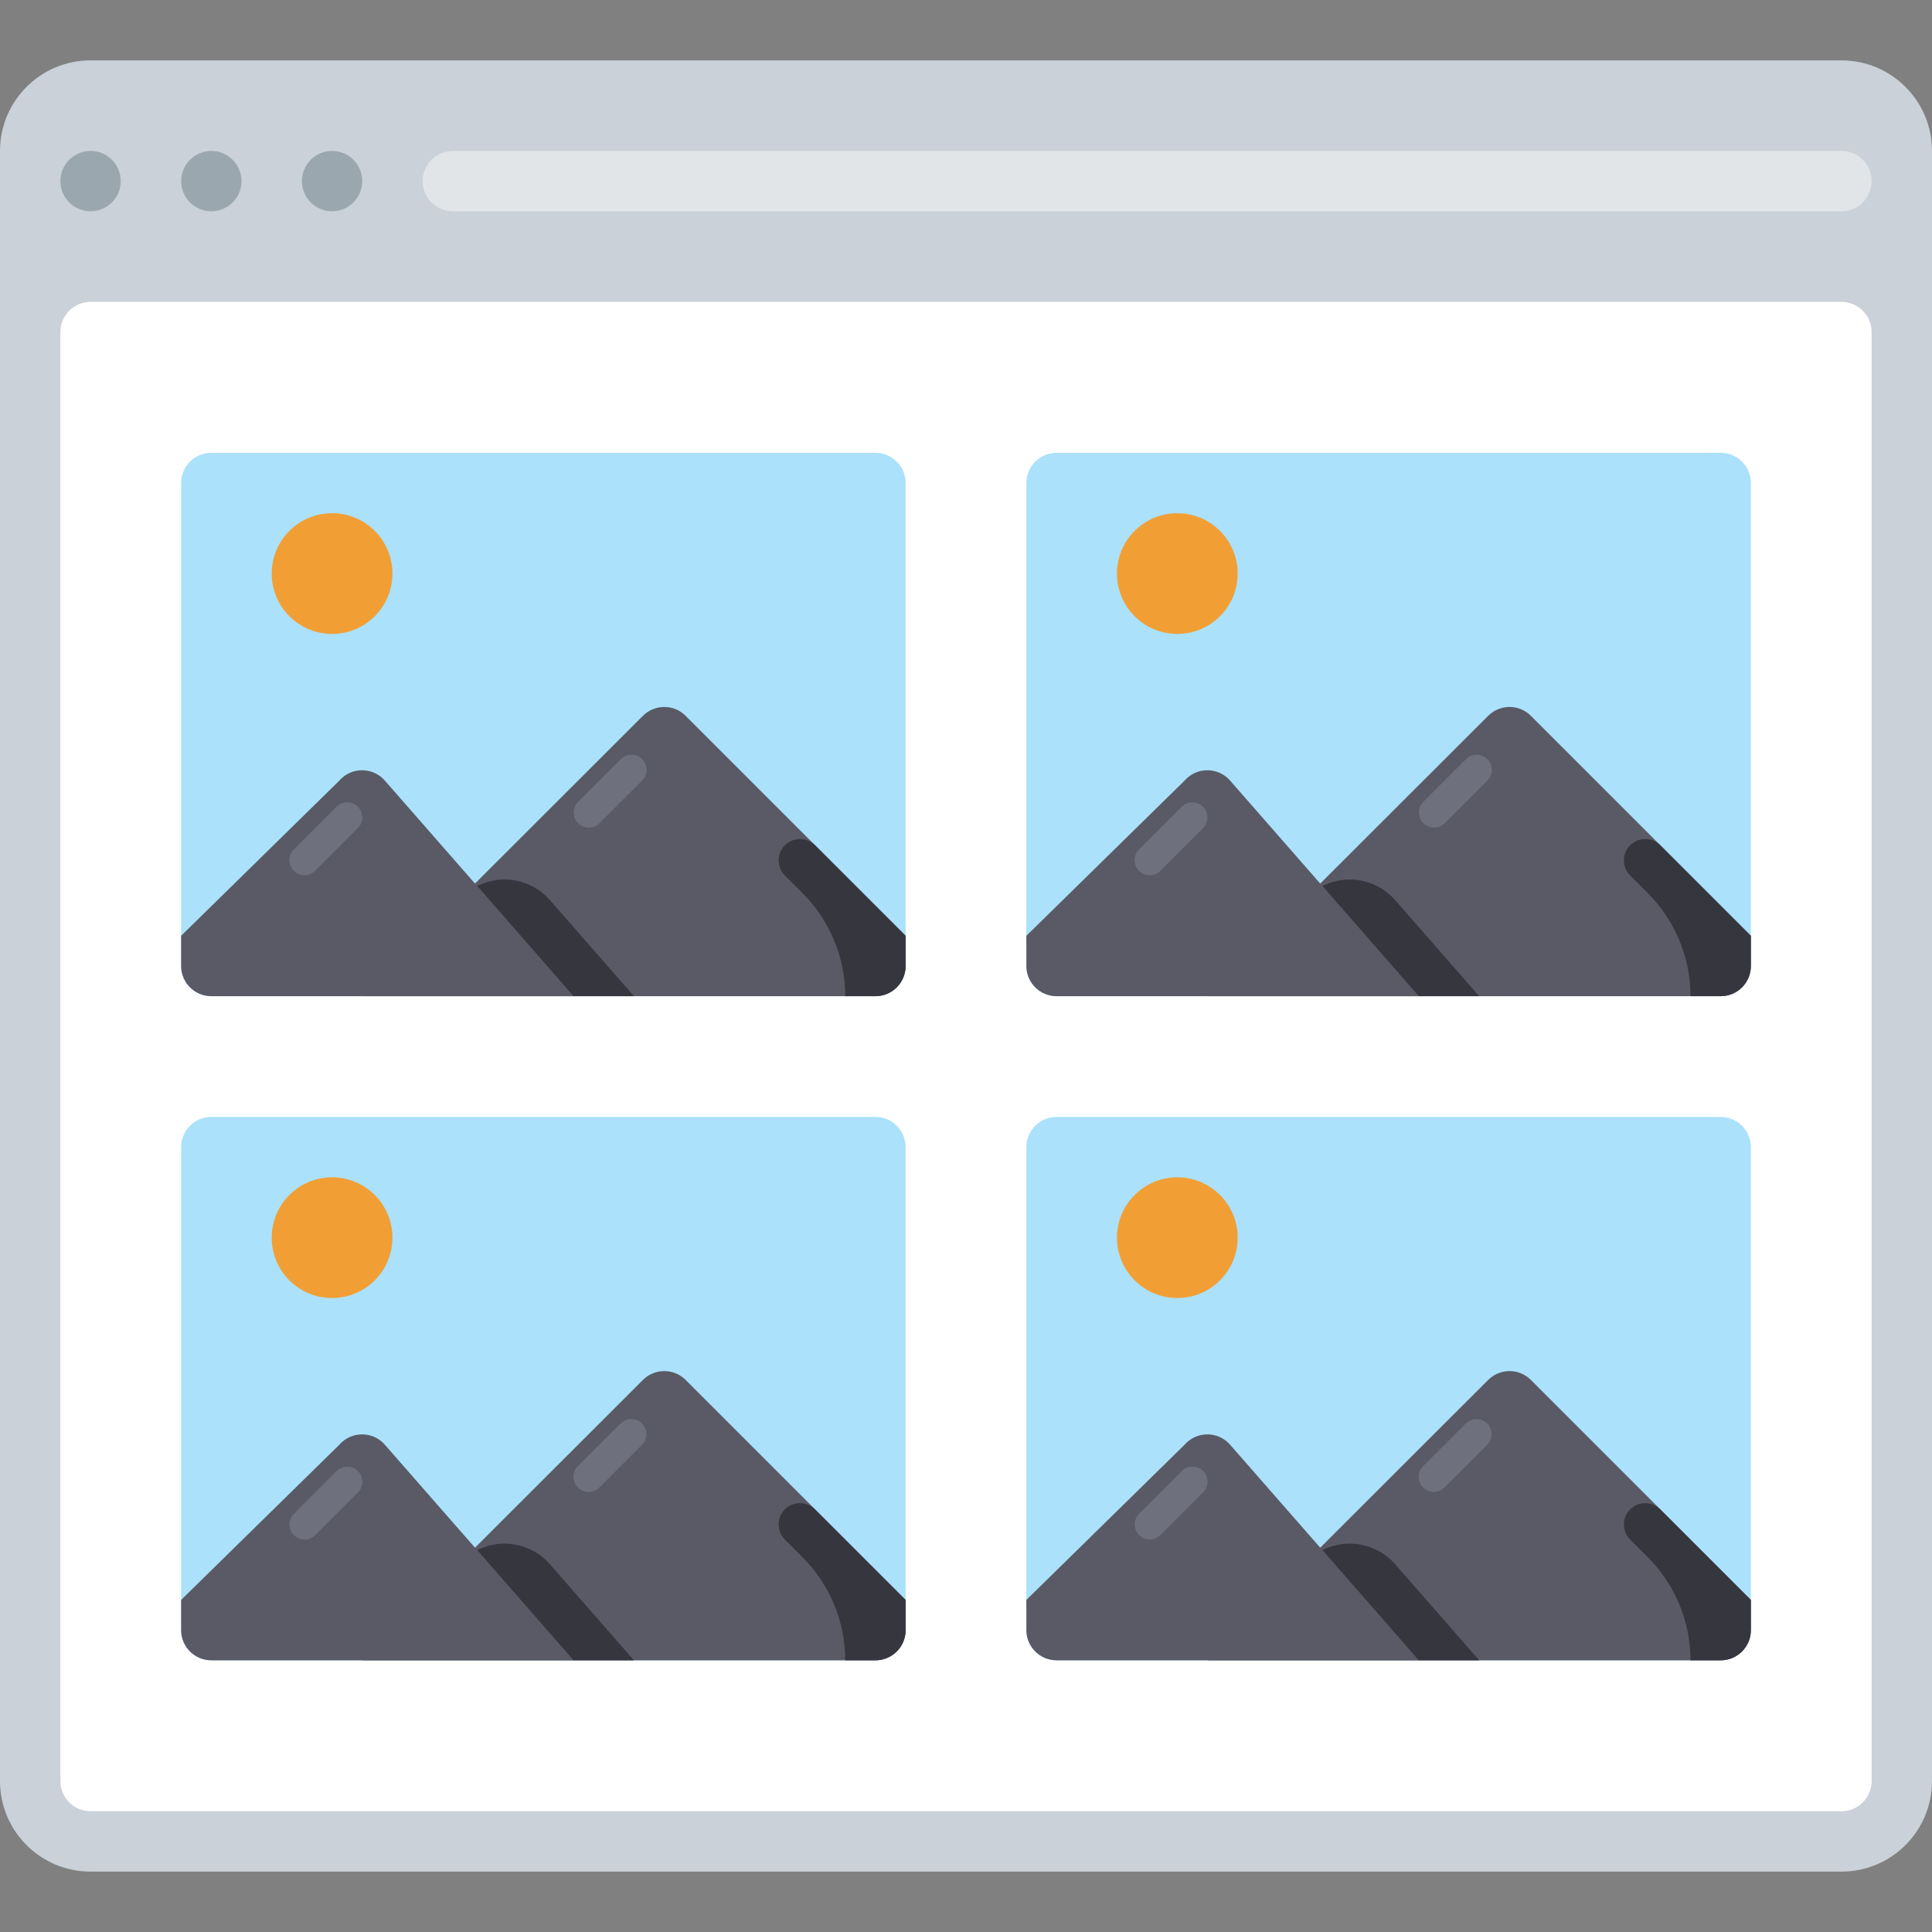
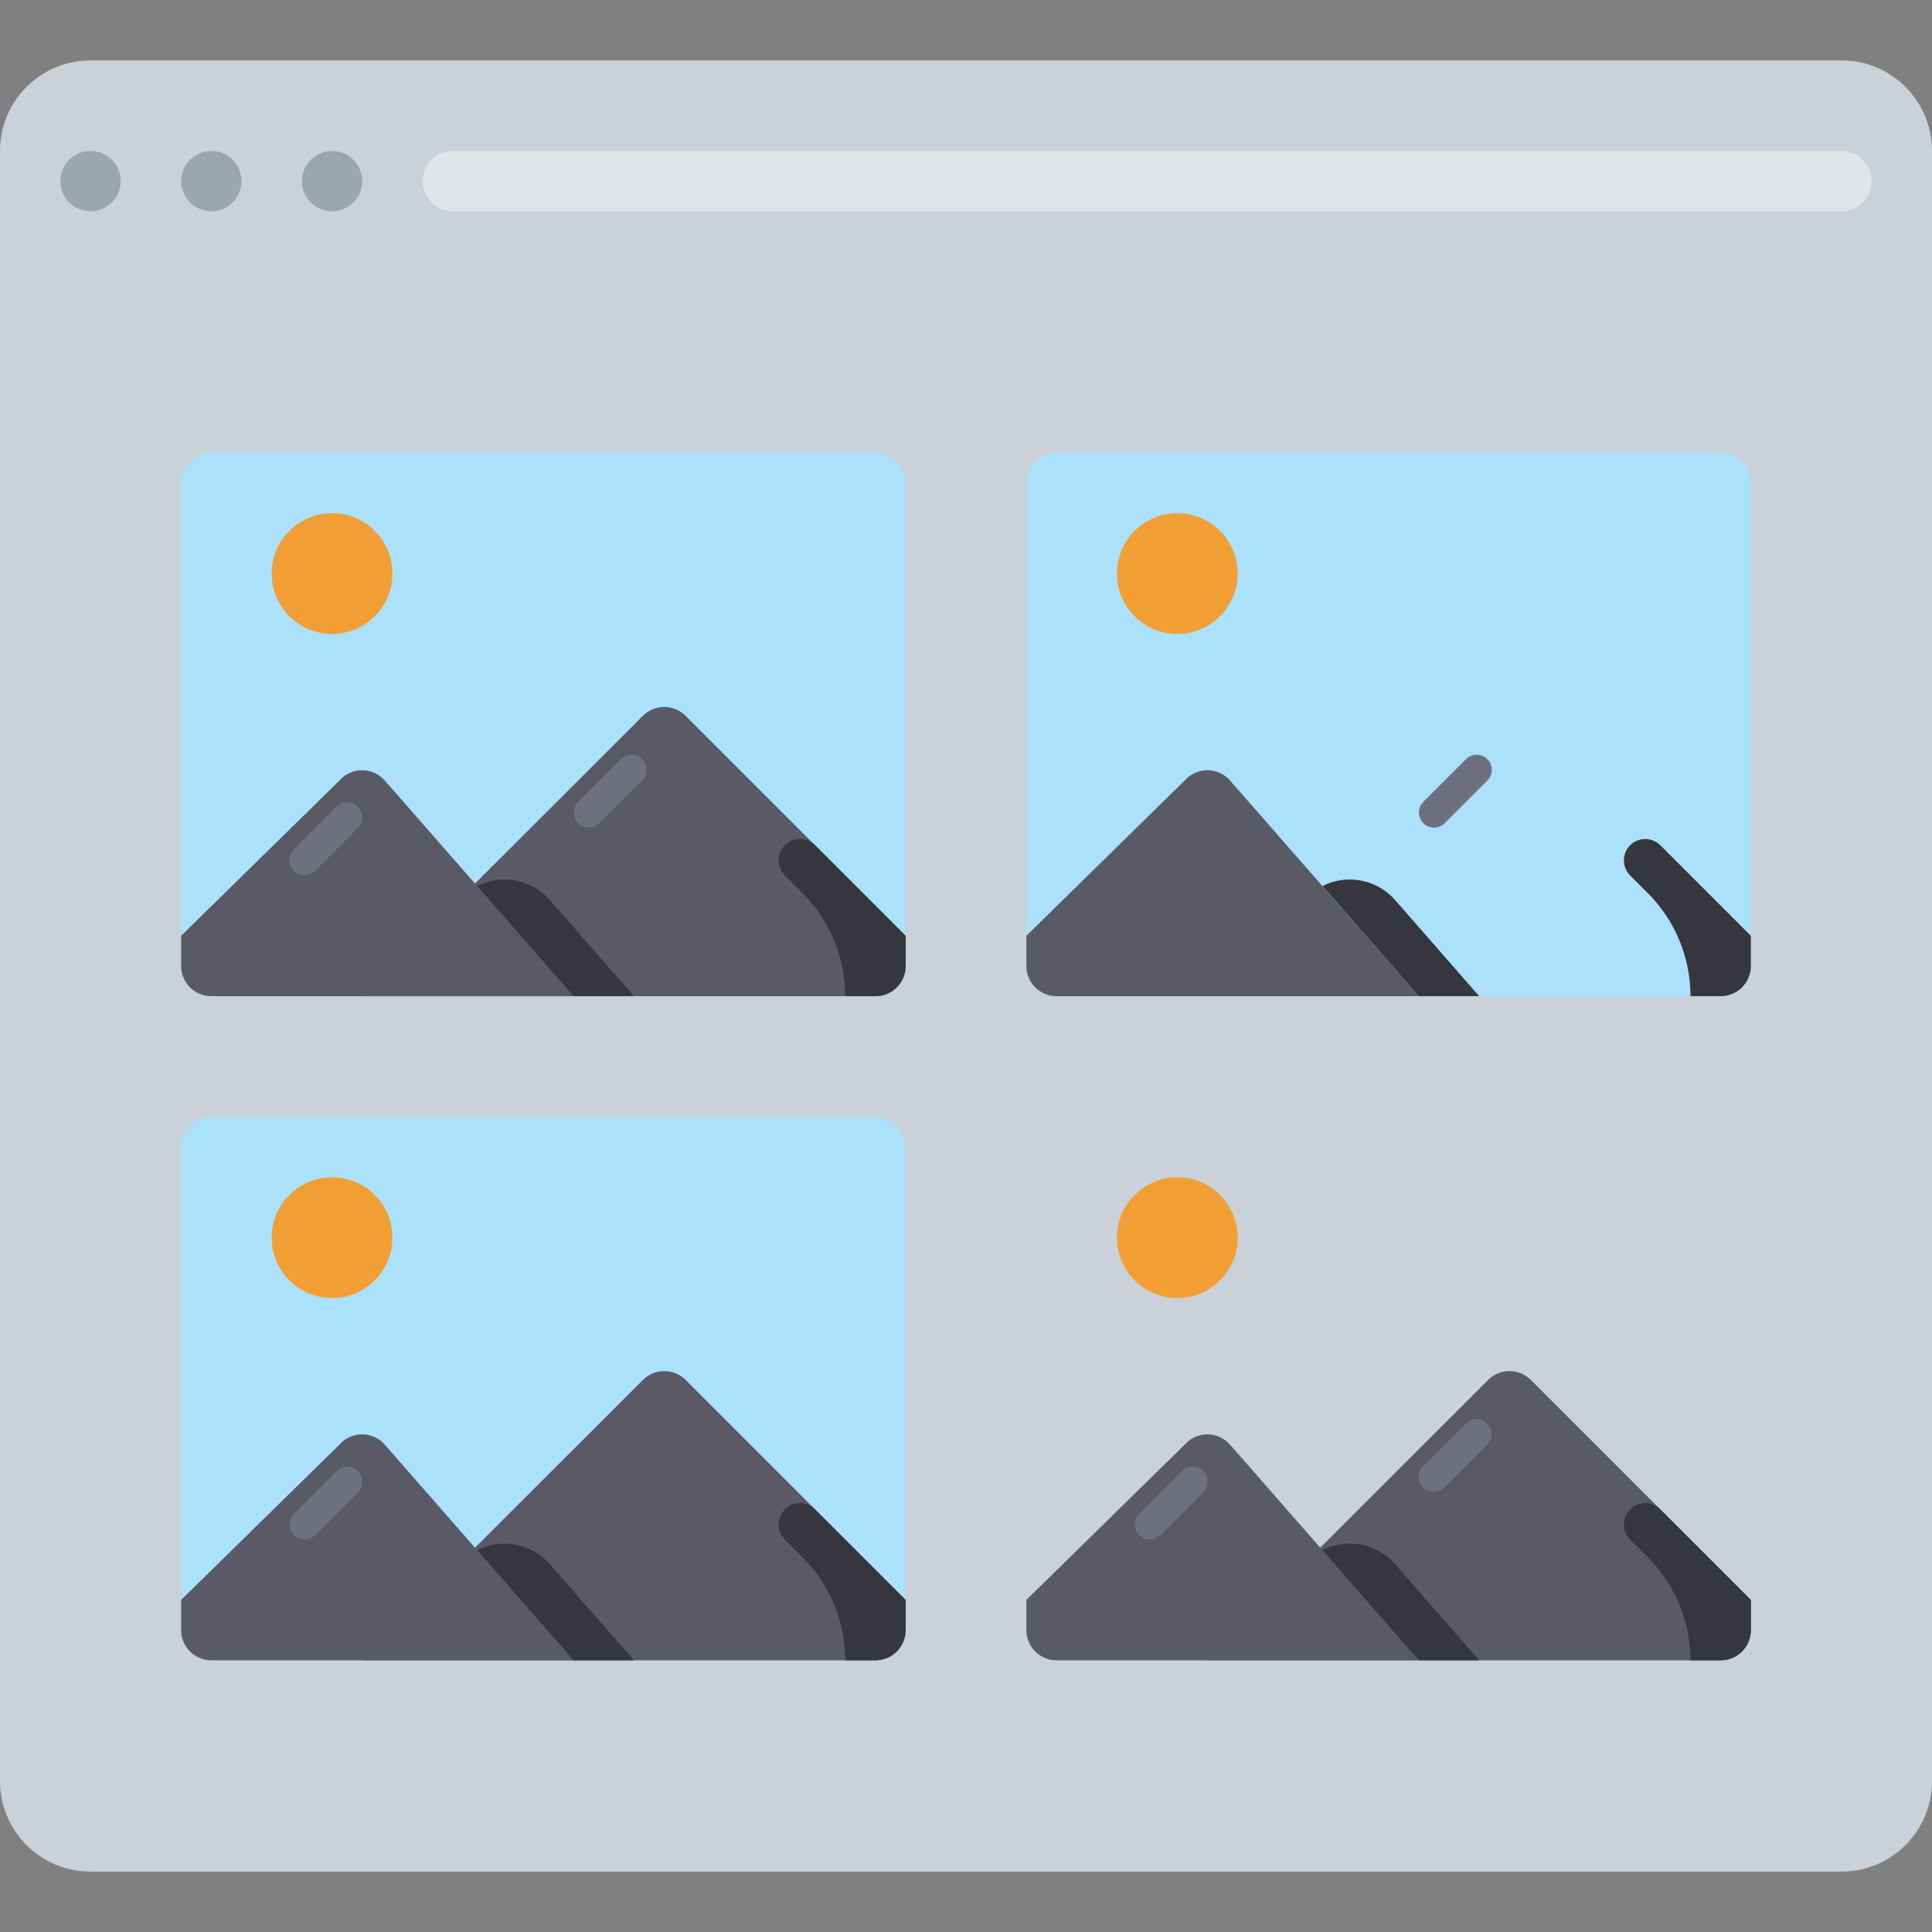
<svg xmlns="http://www.w3.org/2000/svg" height="800px" width="800px" version="1.1" id="Layer_1" viewBox="0 0 512.001 512.001" xml:space="preserve">
  <rect x="0" y="0" width="512.001" height="512.001" fill="#808080" stroke="none" />
  <path style="fill:#CAD1D8;" d="M24,16h464c13.254,0,24,10.745,24,24v432c0,13.254-10.745,24-24,24H24C10.745,496,0,485.255,0,472V40  C0,26.745,10.745,16,24,16z" />
  <g>
    <circle style="fill:#9BA7AF;" cx="24.002" cy="47.995" r="7.998" />
    <circle style="fill:#9BA7AF;" cx="56.002" cy="47.995" r="7.998" />
    <circle style="fill:#9BA7AF;" cx="88.002" cy="47.995" r="7.998" />
  </g>
-   <path style="fill:#FFFFFF;" d="M24,80h464c4.418,0,8,3.582,8,8v384c0,4.418-3.582,8-8,8H24c-4.418,0-8-3.582-8-8V88  C16,83.582,19.582,80,24,80z" />
  <path style="fill:#E2E5E7;" d="M120,40h368c4.418,0,8,3.582,8,8l0,0c0,4.418-3.582,8-8,8H120c-4.418,0-8-3.582-8-8l0,0  C112,43.582,115.582,40,120,40z" />
  <path style="fill:#ABE1FA;" d="M56,120h176c4.418,0,8,3.582,8,8v128c0,4.418-3.582,8-8,8H56c-4.418,0-8-3.582-8-8V128  C48,123.582,51.582,120,56,120z" />
  <circle style="fill:#F19F35;" cx="88.002" cy="152.002" r="15.995" />
  <path style="fill:#595A66;" d="M240,248.001l-58.32-58.32c-3.121-3.102-8.159-3.102-11.28,0L96,264h136.001c4.418,0,8-3.582,8-8  L240,248.001L240,248.001z" />
  <path style="fill:#35363E;" d="M208,224L208,224c-2.197,2.215-2.197,5.786,0,8.001l4.72,4.72c7.223,7.242,11.279,17.052,11.28,27.28  h8.001c4.418,0,8-3.582,8-8V248l-24-24.001C213.786,221.803,210.215,221.803,208,224z" />
  <path style="fill:#595A66;" d="M56,264h96l-50-57.12c-2.897-3.336-7.95-3.691-11.286-0.794c-0.283,0.246-0.549,0.511-0.794,0.794  L48.001,248v8C48,260.418,51.582,264,56,264z" />
  <path style="fill:#35363E;" d="M145.68,238.48c-4.819-5.448-12.708-6.961-19.2-3.68l25.52,29.2h16L145.68,238.48z" />
  <g>
    <path style="fill:#6F707E;" d="M170.177,201.192L170.177,201.192c1.562,1.562,1.562,4.095,0,5.657l-11.314,11.314   c-1.562,1.562-4.095,1.562-5.657,0l0,0c-1.562-1.562-1.562-4.095,0-5.657l11.314-11.314   C166.083,199.63,168.616,199.63,170.177,201.192z" />
    <path style="fill:#6F707E;" d="M94.832,213.803L94.832,213.803c1.562,1.562,1.562,4.095,0,5.657l-11.314,11.314   c-1.562,1.562-4.095,1.562-5.657,0l0,0c-1.562-1.562-1.562-4.095,0-5.657l11.314-11.314C90.738,212.24,93.27,212.24,94.832,213.803   z" />
  </g>
  <path style="fill:#ABE1FA;" d="M280,120h176c4.418,0,8,3.582,8,8v128c0,4.418-3.582,8-8,8H280c-4.418,0-8-3.582-8-8V128  C272,123.582,275.582,120,280,120z" />
  <circle style="fill:#F19F35;" cx="312.002" cy="152.002" r="15.995" />
-   <path style="fill:#595A66;" d="M464,248.001l-58.32-58.32c-3.121-3.102-8.159-3.102-11.28,0L320,264h136c4.418,0,8-3.582,8-8  L464,248.001L464,248.001z" />
  <path style="fill:#35363E;" d="M432,224L432,224c-2.197,2.215-2.197,5.786,0,8.001l4.72,4.72c7.223,7.242,11.279,17.052,11.28,27.28  h8c4.418,0,8-3.582,8-8V248l-24-24.001C437.786,221.803,434.215,221.803,432,224z" />
  <path style="fill:#595A66;" d="M280,264h96l-50-57.12c-2.897-3.336-7.95-3.691-11.286-0.794c-0.283,0.246-0.549,0.511-0.794,0.794  L272,248v8C272,260.418,275.582,264,280,264z" />
  <path style="fill:#35363E;" d="M369.68,238.48c-4.819-5.448-12.708-6.961-19.2-3.68l25.52,29.2h16L369.68,238.48z" />
  <g>
    <path style="fill:#6F707E;" d="M394.17,201.184L394.17,201.184c1.562,1.562,1.562,4.095,0,5.657l-11.314,11.314   c-1.562,1.562-4.095,1.562-5.657,0l0,0c-1.562-1.562-1.562-4.095,0-5.657l11.314-11.314   C390.075,199.622,392.608,199.622,394.17,201.184z" />
-     <path style="fill:#6F707E;" d="M318.824,213.795L318.824,213.795c1.562,1.562,1.562,4.095,0,5.657l-11.314,11.314   c-1.562,1.562-4.095,1.562-5.657,0l0,0c-1.562-1.562-1.562-4.095,0-5.657l11.314-11.314   C314.729,212.232,317.262,212.232,318.824,213.795z" />
  </g>
  <path style="fill:#ABE1FA;" d="M56,296h176c4.418,0,8,3.582,8,8v128c0,4.418-3.582,8-8,8H56c-4.418,0-8-3.582-8-8v-128  C48,299.582,51.582,296,56,296z" />
  <circle style="fill:#F19F35;" cx="88.002" cy="327.998" r="15.995" />
  <path style="fill:#595A66;" d="M240,424l-58.32-58.32c-3.121-3.102-8.159-3.102-11.28,0L96,440h136.001c4.418,0,8-3.582,8-8L240,424  L240,424z" />
  <path style="fill:#35363E;" d="M208,400L208,400c-2.197,2.215-2.197,5.786,0,8l4.72,4.72c7.223,7.242,11.279,17.052,11.28,27.28  h8.001c4.418,0,8-3.582,8-8v-8l-24-24C213.786,397.803,210.215,397.803,208,400z" />
  <path style="fill:#595A66;" d="M56,440h96l-50-57.12c-2.897-3.336-7.95-3.691-11.286-0.794c-0.283,0.246-0.549,0.511-0.794,0.794  L48.001,424v8C48,436.418,51.582,440,56,440z" />
  <path style="fill:#35363E;" d="M145.68,414.48c-4.819-5.448-12.708-6.961-19.2-3.68l25.52,29.2h16L145.68,414.48z" />
  <g>
-     <path style="fill:#6F707E;" d="M170.127,377.243L170.127,377.243c1.562,1.562,1.562,4.095,0,5.657l-11.314,11.314   c-1.562,1.562-4.095,1.562-5.657,0l0,0c-1.562-1.562-1.562-4.095,0-5.657l11.314-11.314   C166.032,375.681,168.565,375.681,170.127,377.243z" />
    <path style="fill:#6F707E;" d="M94.862,389.853L94.862,389.853c1.562,1.562,1.562,4.095,0,5.657l-11.314,11.314   c-1.562,1.562-4.095,1.562-5.657,0l0,0c-1.562-1.562-1.562-4.095,0-5.657l11.314-11.314   C90.767,388.291,93.299,388.291,94.862,389.853z" />
  </g>
-   <path style="fill:#ABE1FA;" d="M280,296h176c4.418,0,8,3.582,8,8v128c0,4.418-3.582,8-8,8H280c-4.418,0-8-3.582-8-8v-128  C272,299.582,275.582,296,280,296z" />
  <circle style="fill:#F19F35;" cx="312.002" cy="327.998" r="15.995" />
  <path style="fill:#595A66;" d="M464,424l-58.32-58.32c-3.121-3.102-8.159-3.102-11.28,0L320,440h136c4.418,0,8-3.582,8-8L464,424  L464,424z" />
  <path style="fill:#35363E;" d="M432,400L432,400c-2.197,2.215-2.197,5.786,0,8l4.72,4.72c7.223,7.242,11.279,17.052,11.28,27.28h8  c4.418,0,8-3.582,8-8v-8l-24-24C437.786,397.803,434.215,397.803,432,400z" />
  <path style="fill:#595A66;" d="M280,440h96l-50-57.12c-2.897-3.336-7.95-3.691-11.286-0.794c-0.283,0.246-0.549,0.511-0.794,0.794  L272,424v8C272,436.418,275.582,440,280,440z" />
  <path style="fill:#35363E;" d="M369.68,414.48c-4.819-5.448-12.708-6.961-19.2-3.68l25.52,29.2h16L369.68,414.48z" />
  <g>
    <path style="fill:#6F707E;" d="M394.119,377.235L394.119,377.235c1.562,1.562,1.562,4.095,0,5.657l-11.314,11.314   c-1.562,1.562-4.095,1.562-5.657,0l0,0c-1.562-1.562-1.562-4.095,0-5.657l11.314-11.314   C390.024,375.673,392.557,375.673,394.119,377.235z" />
    <path style="fill:#6F707E;" d="M318.854,389.845L318.854,389.845c1.562,1.562,1.562,4.095,0,5.657l-11.314,11.314   c-1.562,1.562-4.095,1.562-5.657,0l0,0c-1.562-1.562-1.562-4.095,0-5.657l11.314-11.314   C314.759,388.284,317.291,388.284,318.854,389.845z" />
  </g>
</svg>